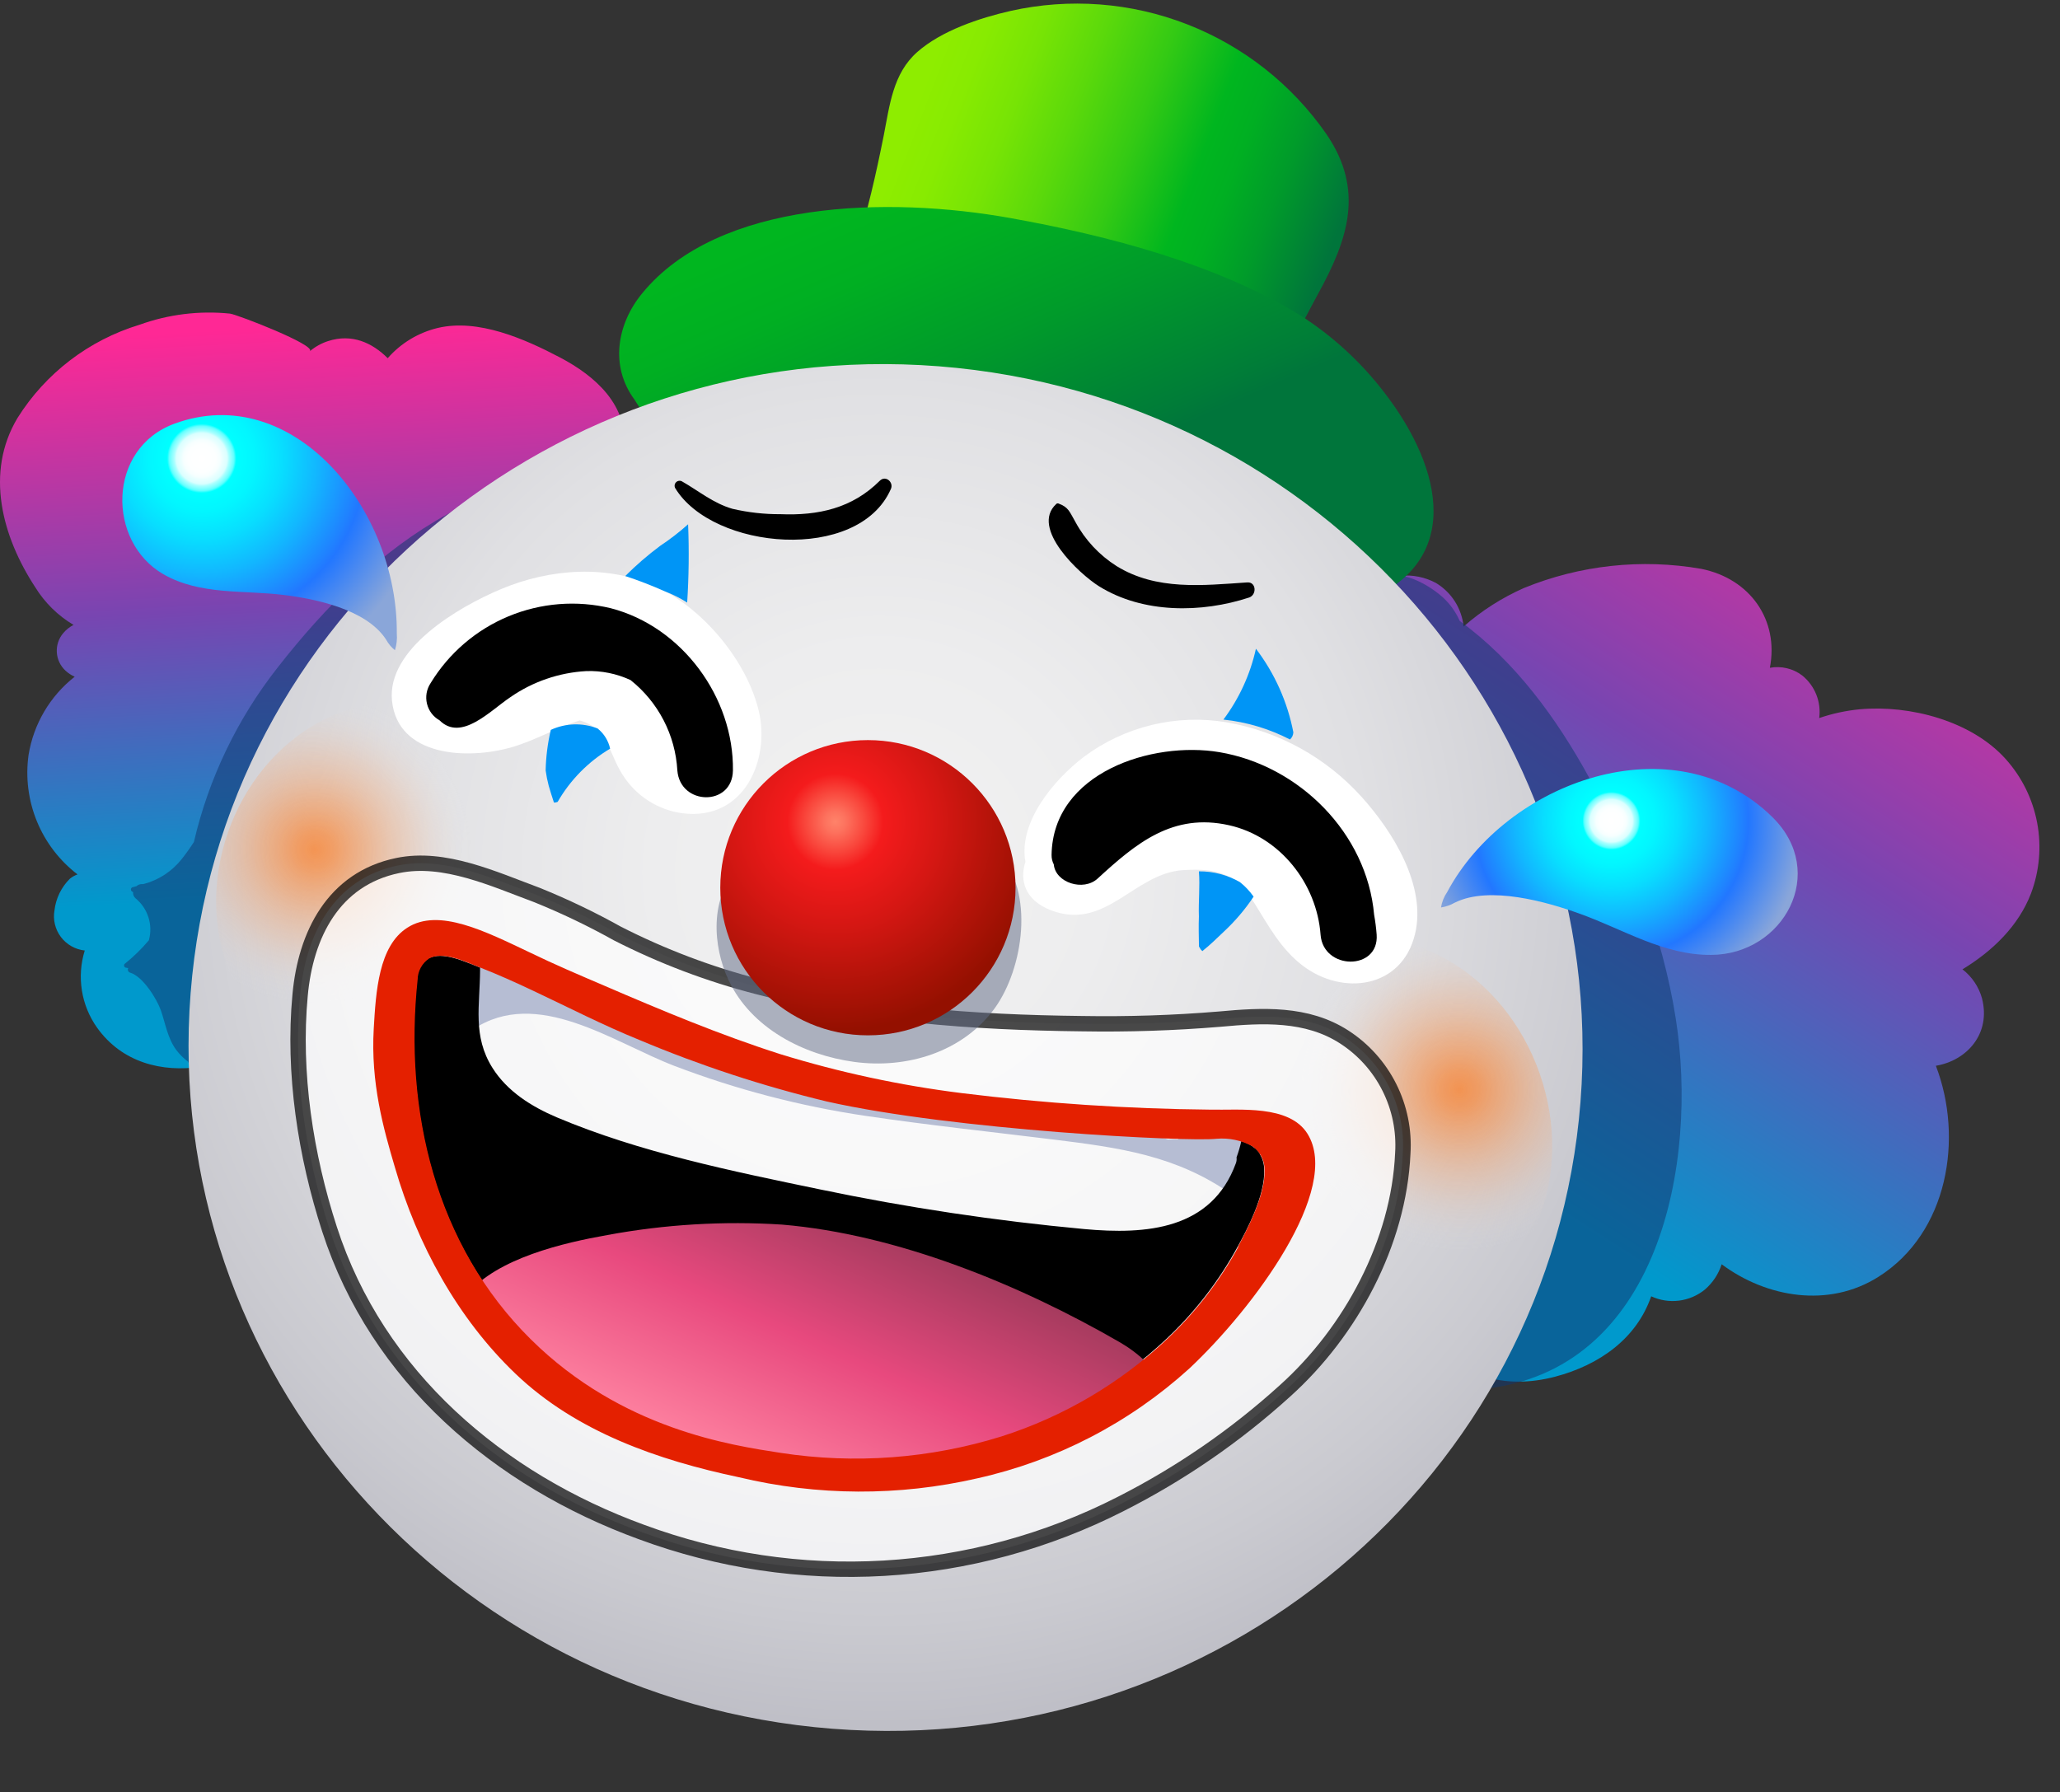
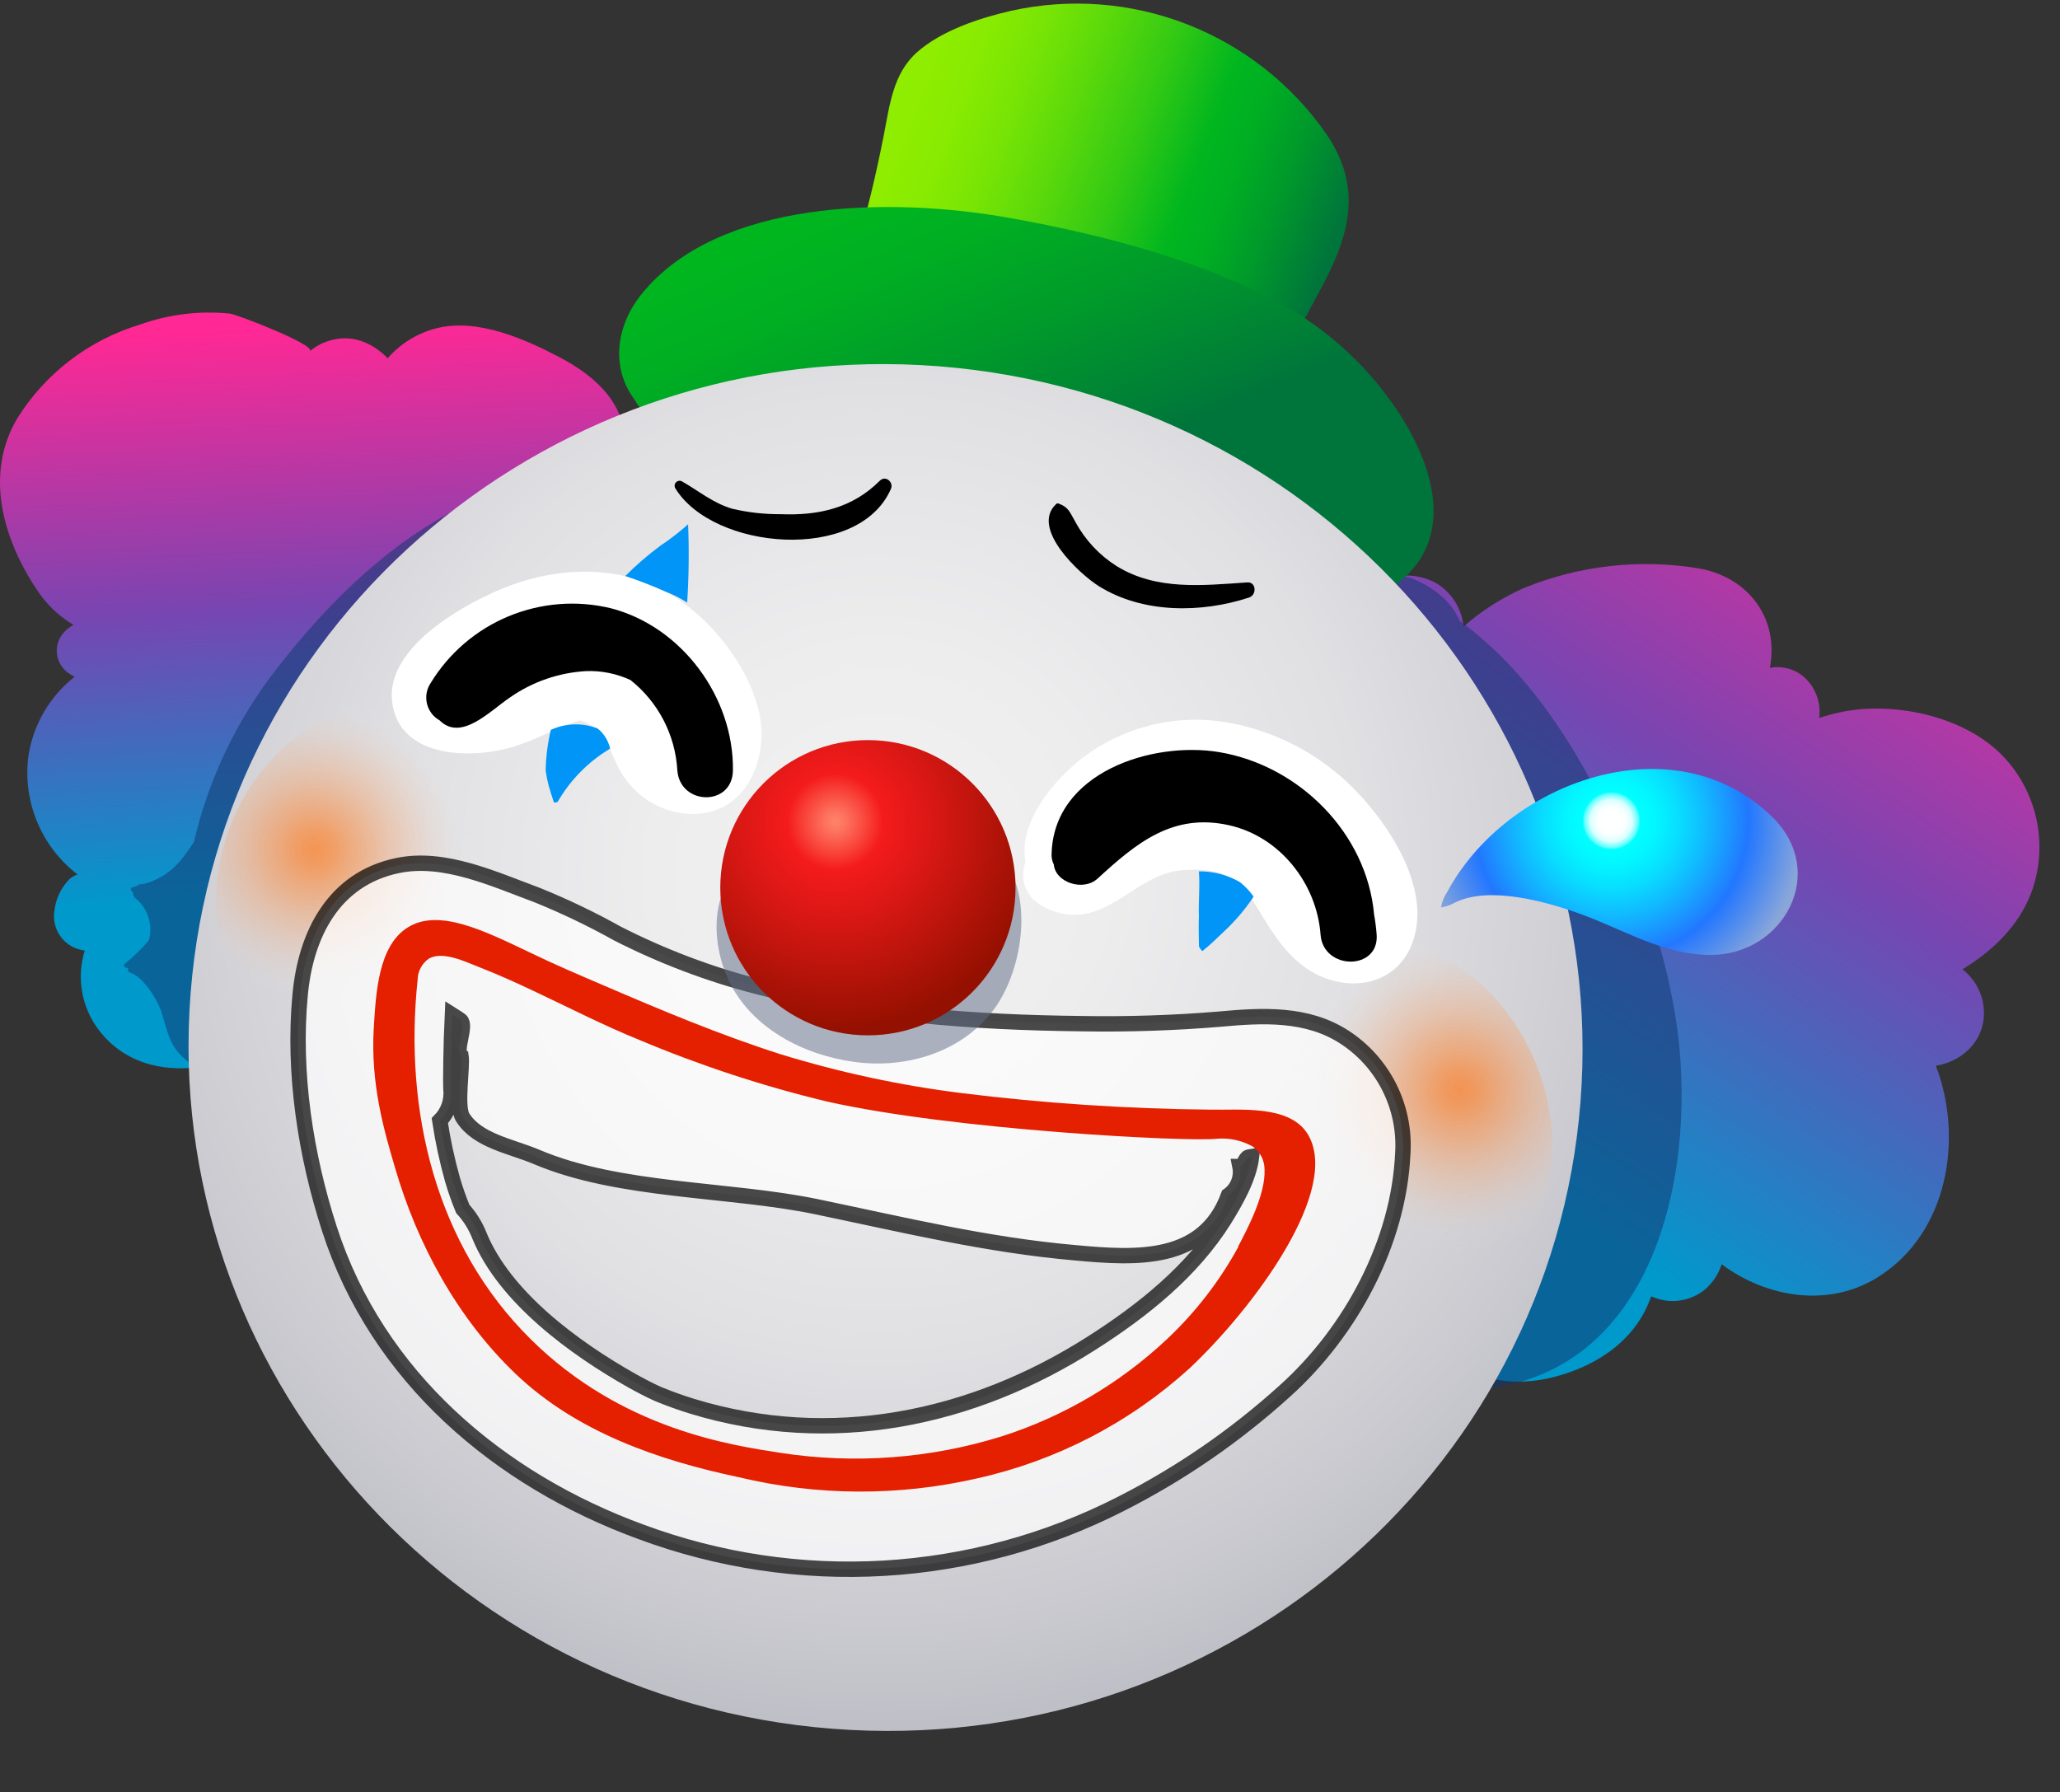
<svg xmlns="http://www.w3.org/2000/svg" width="100" height="87" viewBox="0 0 100 87" fill="none">
  <rect x="0" y="0" width="100" height="87" fill="#333333" stroke="none" />
  <path d="M27.174 17.349C25.469 16.453 23.205 15.454 21.242 15.924C20.303 16.151 19.457 16.663 18.821 17.39C18.075 16.644 17.086 16.181 15.922 16.561C15.598 16.666 15.298 16.834 15.038 17.054C15.381 16.763 11.52 15.271 11.166 15.226C9.679 15.074 8.177 15.259 6.771 15.767C4.316 16.512 2.213 18.119 0.85 20.292C-0.739 22.945 0.104 26.052 1.704 28.5C2.168 29.255 2.808 29.886 3.57 30.339C3.378 30.437 3.208 30.573 3.07 30.738C2.849 30.997 2.738 31.331 2.758 31.67C2.778 32.01 2.929 32.328 3.178 32.559C3.31 32.681 3.461 32.781 3.626 32.854C2.43 33.793 1.631 35.147 1.387 36.648C1.234 37.739 1.373 38.852 1.79 39.872C2.208 40.892 2.889 41.783 3.764 42.453C3.628 42.5 3.502 42.571 3.391 42.662C2.976 43.074 2.713 43.614 2.645 44.195C2.605 44.421 2.612 44.652 2.666 44.875C2.719 45.097 2.818 45.307 2.956 45.49C3.094 45.673 3.268 45.825 3.467 45.938C3.666 46.051 3.887 46.122 4.114 46.146C3.919 46.775 3.872 47.441 3.976 48.091C4.08 48.742 4.333 49.359 4.715 49.896C5.92 51.582 7.86 52.078 9.763 51.787C9.987 51.853 10.225 51.853 10.449 51.787C12.595 51.22 13.542 49.15 14.598 47.385C15.956 45.117 17.318 42.848 18.664 40.572C21.306 36.096 24.413 32.085 27.327 27.821C28.506 26.097 30.114 23.978 30.312 21.829C30.509 19.68 28.92 18.266 27.174 17.349ZM21.578 31.115C19.52 33.983 17.612 36.957 15.863 40.024C14.9 41.666 13.949 43.315 12.994 44.96C12.248 46.236 11.319 48.9 9.785 49.325C9.777 49.327 9.768 49.327 9.759 49.325C9.744 49.216 9.719 49.108 9.684 49.004C9.913 48.917 10.11 48.764 10.251 48.565C10.392 48.366 10.47 48.129 10.475 47.885C10.475 47.609 10.446 47.333 10.431 47.056C10.662 46.922 10.85 46.724 10.972 46.486C11.132 46.421 11.274 46.316 11.381 46.181C11.489 46.045 11.56 45.885 11.587 45.714C12.005 43.351 12.424 40.988 12.844 38.625C13.082 38.6 13.305 38.501 13.481 38.34C13.658 38.18 13.778 37.967 13.826 37.733C14.083 36.771 14.337 35.812 14.59 34.849C14.889 35.749 16.329 36.096 16.799 35.103C16.989 34.704 17.172 34.294 17.321 33.876C17.448 33.865 17.568 33.819 17.669 33.742C17.77 33.665 17.848 33.562 17.892 33.443C18.347 32.383 18.892 31.279 19.422 30.149C19.771 30.144 20.105 30.002 20.351 29.753L21.365 28.806C21.594 28.908 21.85 28.934 22.094 28.878C22.339 28.822 22.558 28.688 22.72 28.496C23.443 27.75 24.156 26.959 24.857 26.176C25.23 25.802 25.604 25.4 25.977 25.012C24.645 27.157 23.018 29.127 21.563 31.115H21.578Z" fill="url(#paint0_linear_1631_6943)" />
  <path d="M97.369 36.857C95.701 34.991 92.698 34.215 90.281 34.435C89.61 34.5 88.948 34.642 88.311 34.861C88.362 34.474 88.313 34.081 88.169 33.719C88.025 33.358 87.789 33.039 87.486 32.794C87.265 32.626 87.011 32.506 86.74 32.442C86.47 32.378 86.189 32.37 85.916 32.421C86.363 30.119 84.975 28.097 82.58 27.616C79.678 27.112 76.692 27.436 73.966 28.552C72.905 29.023 71.921 29.651 71.049 30.417C71.004 29.985 70.86 29.568 70.627 29.201C70.394 28.834 70.078 28.526 69.706 28.302C69.177 28.018 68.576 27.897 67.978 27.954C67.381 28.011 66.813 28.244 66.348 28.623C65.512 29.294 64.856 30.544 65.527 31.533C65.572 31.606 65.635 31.667 65.709 31.709C65.784 31.751 65.868 31.773 65.954 31.773C66.04 31.773 66.124 31.751 66.199 31.709C66.274 31.667 66.337 31.606 66.382 31.533C66.665 30.977 66.848 30.522 67.404 30.194C67.96 29.865 68.687 29.757 68.997 30.417C69.07 30.569 69.107 30.735 69.105 30.902C68.892 30.907 68.68 30.938 68.474 30.996C67.922 31.149 67.84 32.029 68.4 32.212L68.489 32.26C68.106 32.681 67.78 33.15 67.519 33.656C67.221 34.491 68.206 34.95 68.851 34.678C69.366 34.422 69.805 34.036 70.123 33.559C70.246 33.7 70.366 33.85 70.496 33.999C70.466 34.23 70.502 34.465 70.599 34.676C70.696 34.888 70.85 35.068 71.045 35.197C70.798 35.431 70.565 35.68 70.347 35.943C70.242 36.067 70.165 36.213 70.12 36.37C70.075 36.526 70.063 36.691 70.086 36.852C70.108 37.013 70.164 37.168 70.251 37.307C70.337 37.445 70.451 37.564 70.586 37.655L70.403 37.838C69.538 38.782 70.616 40.035 71.716 39.539L72.895 39.002L72.951 39.17C72.78 39.386 72.612 39.61 72.455 39.849C72.026 40.498 72.537 41.296 73.201 41.449C72.981 41.707 72.761 41.964 72.552 42.233C72.371 42.441 72.275 42.71 72.284 42.986C72.293 43.262 72.407 43.524 72.603 43.719C72.798 43.914 73.06 44.028 73.336 44.038C73.612 44.047 73.881 43.951 74.089 43.77L74.291 43.602L74.335 43.762L73.798 44.508C72.615 45.306 71.513 46.217 70.508 47.228C69.612 48.127 70.952 49.433 71.892 48.608L72.037 48.485C72.054 48.746 72.161 48.993 72.34 49.183C72.519 49.373 72.759 49.495 73.019 49.526C72.371 50.624 71.857 51.795 71.485 53.014C71.434 53.185 71.424 53.366 71.457 53.542C71.49 53.717 71.564 53.882 71.673 54.023C71.783 54.164 71.925 54.277 72.087 54.352C72.249 54.427 72.426 54.462 72.604 54.455C72.712 54.986 73.011 55.46 73.444 55.786C72.877 56.574 72.325 57.379 71.836 58.223C71.742 58.387 71.691 58.574 71.689 58.763C71.686 58.953 71.733 59.14 71.822 59.307C71.912 59.474 72.043 59.616 72.203 59.719C72.362 59.821 72.546 59.882 72.735 59.894C72.842 59.97 72.958 60.03 73.082 60.073C73.117 60.271 73.205 60.456 73.336 60.608C73.468 60.761 73.637 60.875 73.828 60.939C73.403 61.494 72.981 62.058 72.548 62.599C72.355 62.846 72.268 63.16 72.305 63.471C72.342 63.783 72.501 64.067 72.746 64.263C72.494 64.358 72.236 64.436 71.974 64.498C71.852 64.524 71.738 64.576 71.638 64.651C71.468 64.448 71.33 64.221 71.231 63.975C70.802 62.934 69.083 63.397 69.523 64.445C70.549 66.893 73.067 67.475 75.492 66.837C77.667 66.262 79.45 64.972 80.155 62.934C80.578 63.13 81.047 63.203 81.509 63.144C81.971 63.085 82.407 62.898 82.767 62.602C83.144 62.276 83.424 61.853 83.576 61.379C85.759 63.002 88.77 63.513 91.183 61.991C94.575 59.853 95.321 55.245 93.974 51.742C95.466 51.496 96.66 50.198 96.213 48.467C96.058 47.907 95.725 47.414 95.265 47.06C96.716 46.18 97.985 44.96 98.593 43.374C99.004 42.28 99.107 41.094 98.891 39.945C98.675 38.795 98.149 37.728 97.369 36.857Z" fill="url(#paint1_linear_1631_6943)" />
  <path opacity="0.54" d="M31.133 22.307C29.756 21.247 28.018 22.206 26.593 22.762C24.931 23.385 23.311 24.116 21.743 24.948C18.452 26.758 15.774 29.47 13.476 32.41C11.518 34.901 10.131 37.792 9.413 40.878C9.229 41.165 9.031 41.443 8.819 41.71C8.346 42.307 7.691 42.733 6.954 42.923H6.868C6.778 42.926 6.692 42.962 6.626 43.023L6.432 43.076C6.412 43.083 6.394 43.095 6.38 43.112C6.367 43.129 6.358 43.149 6.355 43.17C6.353 43.191 6.356 43.213 6.365 43.233C6.374 43.252 6.388 43.269 6.406 43.281L6.462 43.311C6.454 43.367 6.461 43.425 6.482 43.477C6.503 43.53 6.537 43.577 6.581 43.613C6.874 43.853 7.091 44.174 7.206 44.536C7.321 44.897 7.328 45.284 7.226 45.65C6.873 46.069 6.48 46.453 6.051 46.795C6.038 46.809 6.029 46.826 6.025 46.844C6.02 46.863 6.02 46.882 6.025 46.9C6.03 46.918 6.039 46.935 6.052 46.949C6.066 46.962 6.082 46.972 6.1 46.978C6.142 46.988 6.184 46.995 6.227 47C6.215 47.02 6.208 47.042 6.206 47.065C6.205 47.088 6.208 47.111 6.217 47.133C6.225 47.154 6.239 47.173 6.256 47.188C6.273 47.203 6.294 47.215 6.316 47.221C6.935 47.4 7.614 48.5 7.808 49.049C8.04 49.72 8.129 50.388 8.555 50.974C8.718 51.188 8.91 51.379 9.125 51.541C9.257 51.824 9.452 52.073 9.696 52.268C10.513 52.902 11.718 52.582 11.849 51.522C11.884 51.481 11.917 51.437 11.946 51.392C12.044 51.23 12.094 51.044 12.088 50.855C12.083 50.667 12.023 50.484 11.916 50.328C12.121 45.998 13.07 41.734 14.722 37.726C15.495 35.785 16.635 34.012 18.079 32.503C19.508 31.085 21.217 30.235 22.422 28.593C22.758 28.134 22.317 27.589 21.836 27.545C22.177 27.313 22.524 27.093 22.877 26.884C24.176 26.148 25.512 25.48 26.88 24.881C28.268 24.25 29.812 23.862 31.129 23.12C31.198 23.077 31.255 23.017 31.294 22.946C31.334 22.875 31.355 22.796 31.355 22.714C31.355 22.633 31.335 22.553 31.296 22.482C31.258 22.411 31.201 22.35 31.133 22.307Z" fill="#113870" />
  <path opacity="0.54" d="M81.347 49.444C80.702 45.34 79.131 41.379 77.147 37.76C75.553 34.853 73.546 32.104 70.86 30.145C70.668 29.707 70.386 29.315 70.032 28.992C69.241 28.287 67.577 27.355 66.73 28.41C66.601 28.549 66.515 28.723 66.483 28.911C66.451 29.098 66.474 29.291 66.55 29.465C66.626 29.639 66.752 29.787 66.911 29.89C67.07 29.994 67.257 30.049 67.447 30.048C67.491 30.078 67.533 30.11 67.573 30.145C67.7 30.246 67.865 30.309 67.999 30.406C68.112 30.485 68.219 30.573 68.316 30.671C68.33 30.755 68.355 30.837 68.391 30.914C68.57 31.309 68.741 31.708 68.909 32.111C68.98 32.484 69.028 32.858 69.107 33.23C69.128 33.369 69.177 33.501 69.249 33.62C69.322 33.74 69.418 33.844 69.531 33.926C69.644 34.008 69.772 34.067 69.908 34.099C70.044 34.132 70.185 34.137 70.323 34.115C70.408 34.443 70.603 34.733 70.875 34.935C71.752 35.577 72.166 37.058 72.539 38.002C72.957 39.05 73.326 40.117 73.658 41.192L73.804 41.666C73.707 41.812 73.644 41.978 73.62 42.151C73.595 42.325 73.61 42.502 73.662 42.669C74.229 44.658 74.904 46.684 75.453 48.736C75.245 48.82 75.067 48.963 74.94 49.147C74.812 49.331 74.742 49.549 74.737 49.773C74.677 51.69 74.59 53.607 74.475 55.522C74.21 56.641 73.893 57.794 73.666 58.935C73.582 58.982 73.511 59.047 73.457 59.126C73.403 59.205 73.369 59.296 73.356 59.391C73.253 60.068 73.099 60.736 72.894 61.39C72.659 61.681 72.416 61.965 72.177 62.248C72.024 62.301 71.885 62.391 71.774 62.509C71.608 62.666 71.478 62.858 71.394 63.071C71.31 63.283 71.274 63.512 71.289 63.74C71.318 64.069 71.473 64.374 71.722 64.591L71.267 64.964C70.36 65.662 70.461 67.576 71.938 67.438C80.56 66.606 82.452 56.443 81.347 49.444Z" fill="#113870" />
  <path d="M64.382 6.5C62.709 4.095 60.359 2.244 57.63 1.181C54.901 0.117 51.917 -0.109 49.059 0.53C47.545 0.874 45.702 1.489 44.527 2.526C43.351 3.563 43.191 5.089 42.9 6.578C42.154 10.309 41.247 13.924 39.192 17.188C38.707 17.953 39.841 18.856 40.46 18.166C42.325 16.065 43.404 13.659 44.224 10.984C44.273 10.831 44.314 10.671 44.362 10.518C44.517 10.644 44.698 10.732 44.892 10.775C45.087 10.819 45.289 10.816 45.482 10.768C45.686 10.889 45.916 10.961 46.153 10.98C47.015 13.491 48.104 16.05 50.287 17.647C51.572 18.514 52.914 19.293 54.305 19.979C55.611 20.684 56.98 21.344 58.502 21.098C59.065 21.006 59.6 20.791 60.07 20.469C60.54 20.146 60.933 19.724 61.222 19.233C62.251 17.666 63.087 15.916 63.982 14.271C65.441 11.618 66.251 9.227 64.382 6.5ZM55.055 17.445C53.715 16.699 52.148 16.05 51.07 14.938C50.336 14.146 49.736 13.238 49.294 12.252L49.724 11.823C49.739 12.154 49.81 12.48 49.936 12.786C50.205 13.469 51.138 14.013 51.802 13.532C51.948 13.737 52.15 13.895 52.384 13.987C52.607 14.789 53.708 15.364 54.372 14.648C54.486 14.825 54.641 14.972 54.822 15.079C55.004 15.186 55.208 15.249 55.418 15.262C55.629 15.276 55.839 15.241 56.033 15.159C56.227 15.076 56.399 14.95 56.536 14.789C56.665 14.994 56.85 15.157 57.069 15.261C57.287 15.364 57.531 15.404 57.771 15.375C58.01 16.326 59.602 16.808 60.076 15.729L60.211 15.424C60.27 15.448 60.331 15.469 60.393 15.487C60.05 16.117 59.703 16.748 59.338 17.352C58.144 19.322 56.678 18.348 55.044 17.457L55.055 17.445Z" fill="url(#paint2_linear_1631_6943)" />
  <path d="M67.213 19.072C66.067 17.573 64.665 16.288 63.072 15.278C59.039 12.823 53.838 11.446 49.055 10.588C43.12 9.521 34.878 9.712 31.174 14.241C29.946 15.733 29.599 17.777 30.801 19.4C32.263 21.9 36.233 23.411 39.116 22.157L39.4 22.239C41.638 22.904 43.709 23.683 46.007 24.183C49.425 24.929 52.827 25.713 56.203 26.582C56.165 26.697 56.14 26.816 56.129 26.936C55.987 28.272 57.285 29.231 58.669 29.675C60.952 30.402 63.646 30.13 65.802 29.373C71.193 27.489 70.04 22.743 67.213 19.072Z" fill="url(#paint3_linear_1631_6943)" />
  <path d="M76.723 53.493C78.151 35.227 64.205 19.24 45.574 17.783C26.942 16.327 10.681 29.953 9.253 48.219C7.826 66.484 21.772 82.472 40.403 83.929C59.034 85.385 75.295 71.759 76.723 53.493Z" fill="url(#paint4_radial_1631_6943)" />
  <path d="M25.851 45.581C27.5 40.883 25.529 35.912 21.448 34.48C17.368 33.047 12.722 35.695 11.073 40.393C9.423 45.092 11.394 50.062 15.475 51.495C19.556 52.928 24.201 50.28 25.851 45.581Z" fill="url(#paint5_radial_1631_6943)" />
  <path d="M70.198 63.678C74.424 62.199 76.458 57.024 74.742 52.12C73.025 47.215 68.208 44.438 63.982 45.917C59.756 47.396 57.722 52.571 59.438 57.476C61.155 62.381 65.972 65.158 70.198 63.678Z" fill="url(#paint6_radial_1631_6943)" />
  <path opacity="0.71" d="M65.257 50.347C63.433 49.168 61.277 49.287 59.21 49.478C56.986 49.663 54.755 49.736 52.524 49.698C47.216 49.638 41.94 49.261 36.788 47.903C34.428 47.295 32.143 46.429 29.972 45.322C28.714 44.62 27.413 43.997 26.077 43.456C23.988 42.684 21.57 41.55 19.31 42.02C16.191 42.662 14.833 45.378 14.568 48.317C14.213 52.082 14.836 56.1 15.997 59.678C18.314 66.837 24.204 71.847 31.136 74.377C34.898 75.771 38.908 76.37 42.913 76.136C46.918 75.901 50.831 74.839 54.405 73.015C57.295 71.55 59.977 69.704 62.377 67.527C65.571 64.658 67.903 60.334 68.097 55.995C68.168 54.886 67.942 53.779 67.443 52.786C66.944 51.793 66.19 50.951 65.257 50.347ZM30.67 67.027C27.931 65.483 24.484 62.987 23.261 59.961C23.074 59.494 22.805 59.064 22.466 58.693C22.274 58.228 22.107 57.754 21.966 57.271C21.702 56.331 21.496 55.375 21.35 54.41C21.548 54.21 21.699 53.969 21.793 53.704C21.886 53.439 21.92 53.156 21.891 52.876C21.869 52.615 21.891 50.672 21.959 49.273C22.13 49.381 22.276 49.474 22.354 49.534C22.671 49.784 22.055 51.026 22.38 51.265C22.466 51.791 22.13 53.738 22.462 54.249C23.182 55.395 24.824 55.648 26.047 56.167C30.062 57.872 35.374 57.7 39.631 58.584C43.888 59.469 47.917 60.45 52.218 60.823C55.229 61.103 58.449 61.267 59.635 58.032C59.853 57.877 60.021 57.662 60.12 57.413C60.218 57.164 60.243 56.892 60.191 56.63C60.392 56.63 60.441 56.212 60.616 56.174L60.758 56.152C60.631 57.208 59.982 58.327 59.438 59.207C57.874 61.711 55.472 63.628 53.013 65.195C47.175 68.926 40.329 70.325 33.613 68.277C33.042 68.102 32.494 67.904 31.931 67.672C31.502 67.478 31.091 67.262 30.67 67.027Z" fill="white" stroke="black" stroke-width="0.746" stroke-miterlimit="10" />
  <path opacity="0.52" d="M48.471 41.442C48.272 41.245 48.013 41.118 47.735 41.083C47.458 41.047 47.176 41.104 46.933 41.244C46.113 41.871 46.631 43.191 46.751 44.042C46.889 44.991 46.76 45.96 46.377 46.84C45.49 48.642 43.333 49.217 41.464 48.914C39.901 48.661 38.211 48.067 37.233 46.758C36.256 45.449 36.17 43.848 36.081 42.244C36.08 42.218 36.072 42.193 36.058 42.172C36.043 42.15 36.023 42.134 35.999 42.124C35.975 42.115 35.949 42.112 35.923 42.118C35.898 42.123 35.875 42.136 35.857 42.154C34.447 43.531 34.585 45.934 35.372 47.594C36.472 49.922 39.009 51.224 41.479 51.556C44.023 51.899 46.739 51.082 48.291 48.944C49.679 47.023 50.239 43.285 48.471 41.442Z" fill="#636D87" />
-   <path d="M60.872 56.23L60.753 56.178C60.776 56.128 60.79 56.073 60.794 56.018C60.831 55.607 60.562 55.406 60.208 55.309C60.142 55.258 60.061 55.228 59.977 55.223C59.399 55.201 58.824 55.193 58.246 55.197C58.021 55.124 57.79 55.071 57.556 55.04C57.516 55.033 57.475 55.034 57.435 55.042C57.396 55.051 57.359 55.068 57.326 55.092C57.293 55.116 57.265 55.146 57.245 55.181C57.224 55.215 57.21 55.254 57.205 55.294L57.168 55.32C57.015 55.3 56.861 55.3 56.709 55.32C55.45 54.953 54.162 54.694 52.859 54.548C49.027 54.029 45.162 53.716 41.346 53.056C37.623 52.421 33.998 51.31 30.56 49.75C29.357 49.172 28.095 48.727 26.796 48.422C26.814 48.363 26.819 48.3 26.812 48.239C26.805 48.177 26.786 48.118 26.755 48.064C26.725 48.01 26.683 47.963 26.634 47.926C26.584 47.889 26.528 47.862 26.467 47.847C25.956 47.694 25.437 47.569 24.912 47.474C24.9 47.38 24.864 47.29 24.806 47.215C24.748 47.139 24.672 47.081 24.583 47.045C24.149 46.884 23.697 46.774 23.236 46.717H23.106C22.767 46.672 22.61 46.978 22.655 47.254L22.528 47.292C22.416 47.324 22.319 47.395 22.255 47.492C22.191 47.59 22.165 47.707 22.18 47.822C22.195 47.938 22.252 48.044 22.339 48.121C22.426 48.198 22.538 48.241 22.655 48.243C22.737 48.243 22.815 48.243 22.897 48.243C22.561 48.561 22.331 48.975 22.24 49.429C22.147 49.802 22.587 50.231 22.957 49.981C26.068 47.892 29.769 50.612 32.742 51.75C35.738 52.893 38.849 53.706 42.021 54.175C45.043 54.623 48.083 54.947 51.116 55.32C54.314 55.716 57.112 56.089 59.794 57.991C60.093 58.208 60.346 57.767 60.167 57.521C60.141 57.488 60.107 57.458 60.081 57.424C60.129 57.397 60.171 57.359 60.202 57.313C60.234 57.268 60.255 57.216 60.264 57.161C60.272 57.106 60.269 57.05 60.254 56.997C60.238 56.944 60.211 56.895 60.175 56.853C60.339 56.918 60.507 56.972 60.678 57.014C60.73 57.027 60.783 57.029 60.836 57.021C60.888 57.013 60.938 56.995 60.984 56.968C61.029 56.94 61.069 56.904 61.1 56.862C61.131 56.819 61.154 56.771 61.167 56.719C61.18 56.668 61.182 56.614 61.174 56.562C61.166 56.509 61.148 56.459 61.121 56.414C61.093 56.368 61.057 56.329 61.015 56.297C60.972 56.266 60.924 56.243 60.872 56.23Z" fill="#B6BDD3" />
-   <path d="M61.366 56.76C61.367 56.541 61.314 56.325 61.214 56.13C61.113 55.935 60.967 55.767 60.787 55.641C60.623 55.535 60.445 55.454 60.258 55.398C60.199 55.667 60.121 55.931 60.026 56.189C60.039 56.284 60.028 56.38 59.996 56.469C58.814 59.707 55.646 59.946 52.632 59.67C48.331 59.271 44.056 58.63 39.828 57.749C35.568 56.865 31.038 55.943 27.02 54.242C25.8 53.723 24.625 52.988 23.905 51.843C22.935 50.302 23.294 48.817 23.305 47.101C23.301 47.06 23.301 47.019 23.305 46.978L23.215 46.941C22.566 46.687 21.477 46.169 20.798 46.527C20.629 46.641 20.49 46.794 20.393 46.973C20.297 47.153 20.245 47.353 20.242 47.556C19.57 53.917 21.111 60.45 25.745 65.024C30.162 69.389 35.444 70.172 37.873 70.53C41.461 71.081 45.126 70.807 48.592 69.728C51.588 68.771 54.332 67.156 56.624 65.001C58.006 63.701 59.173 62.19 60.082 60.524C60.511 59.741 61.44 58.01 61.366 56.76Z" fill="black" />
-   <path d="M54.378 65.176C49.528 62.371 43.559 59.923 37.962 59.453C35.124 59.271 32.275 59.442 29.479 59.961C27.367 60.334 24.144 61.08 22.696 62.822C22.17 63.453 23.696 64.453 24.304 64.314C24.321 64.52 24.384 64.719 24.488 64.897C24.592 65.076 24.734 65.228 24.905 65.344C25.115 65.502 25.348 65.628 25.595 65.717C25.607 65.751 25.62 65.783 25.636 65.814C26.416 67.385 28.043 68.112 29.58 68.773C31.335 69.522 33.168 70.072 35.045 70.414C36.857 70.745 38.692 70.933 40.533 70.978C40.703 71.044 40.885 71.072 41.066 71.06L42.036 71.007C42.992 71.007 43.95 71.067 44.902 70.974C45.189 70.944 45.472 70.903 45.749 70.847L47.103 70.701C47.297 70.682 47.484 70.619 47.651 70.519C47.976 70.481 48.3 70.444 48.621 70.399C50.065 70.209 52.143 70.261 52.594 68.534C52.658 68.291 53.438 68.489 53.37 68.28C54.001 68.224 55.187 67.489 55.758 67.161C56.545 66.702 55.165 65.631 54.378 65.176Z" fill="url(#paint7_linear_1631_6943)" />
  <path d="M63.471 55.044C62.583 53.622 60.162 53.906 58.752 53.872C54.718 53.833 50.69 53.565 46.687 53.07C43.702 52.697 40.756 52.064 37.882 51.179C34.953 50.242 32.114 49.052 29.301 47.84C28.107 47.329 26.906 46.818 25.738 46.25C23.582 45.228 21.295 44.053 19.769 45.042C18.378 45.933 18.247 48.153 18.143 49.94C17.99 52.578 18.613 54.79 19.172 56.678C20.254 60.409 22.209 64.005 25.03 66.699C27.977 69.515 31.95 70.892 35.875 71.72C39.674 72.629 43.633 72.647 47.44 71.772C51.279 70.918 54.829 69.078 57.741 66.434C60.874 63.49 65.142 57.726 63.471 55.044ZM60.113 60.532C59.204 62.197 58.037 63.708 56.655 65.009C54.364 67.163 51.619 68.778 48.623 69.735C45.157 70.814 41.492 71.088 37.904 70.537C35.494 70.165 30.193 69.396 25.776 65.031C21.142 60.457 19.601 53.925 20.273 47.564C20.276 47.36 20.328 47.16 20.425 46.981C20.521 46.801 20.66 46.648 20.829 46.534C21.508 46.161 22.597 46.694 23.246 46.948C24.145 47.299 25.026 47.694 25.899 48.108C27.611 48.914 29.294 49.783 31.047 50.492C33.992 51.731 37.033 52.729 40.139 53.477C46.313 54.868 57.655 55.443 59.054 55.286C59.663 55.233 60.273 55.362 60.807 55.659C60.987 55.786 61.133 55.953 61.234 56.148C61.334 56.343 61.386 56.559 61.386 56.779C61.441 58.01 60.513 59.741 60.095 60.532H60.113Z" fill="#E42000" />
  <path d="M42.132 50.265C46.09 50.265 49.298 47.056 49.298 43.098C49.298 39.14 46.09 35.931 42.132 35.931C38.173 35.931 34.965 39.14 34.965 43.098C34.965 47.056 38.173 50.265 42.132 50.265Z" fill="url(#paint8_radial_1631_6943)" />
  <path d="M36.833 34.513C36.27 32.152 34.221 29.611 31.905 28.511C29.532 27.391 26.712 27.6 24.339 28.593C22.25 29.466 18.765 31.506 19.03 34.028C19.313 36.737 22.694 36.908 24.876 36.267C25.995 35.938 27.025 35.33 28.137 34.976C29.521 35.349 29.562 36.599 30.226 37.617C30.544 38.122 30.968 38.55 31.47 38.873C31.971 39.195 32.538 39.403 33.128 39.483C36.154 39.863 37.393 36.856 36.833 34.513Z" fill="white" />
  <path d="M66.1 38.692C64.381 36.781 62.07 35.504 59.538 35.066C58.329 34.864 57.092 34.909 55.901 35.198C54.711 35.488 53.591 36.015 52.609 36.748C51.151 37.867 49.427 39.919 49.778 41.84C49.483 42.747 49.759 43.706 51.013 44.191C53.688 45.217 55.046 42.385 57.444 42.243C59.135 42.139 60.015 42.426 60.903 43.862C61.582 44.956 62.183 46.075 63.227 46.873C65.175 48.365 68.055 47.992 68.689 45.351C69.256 43.001 67.611 40.367 66.1 38.692Z" fill="white" />
  <path d="M29.651 29.529C27.995 29.13 26.256 29.268 24.683 29.922C23.111 30.575 21.787 31.712 20.902 33.167C20.806 33.312 20.741 33.476 20.71 33.647C20.68 33.819 20.686 33.995 20.727 34.165C20.768 34.334 20.843 34.493 20.948 34.632C21.054 34.771 21.186 34.887 21.338 34.972C22.39 36.021 23.797 34.502 24.767 33.853C25.856 33.095 27.135 32.654 28.46 32.581C29.201 32.555 29.938 32.705 30.609 33.017C31.276 33.547 31.823 34.212 32.214 34.968C32.606 35.724 32.833 36.555 32.881 37.405C33.016 39.117 35.553 39.162 35.579 37.405C35.627 33.872 33.12 30.428 29.651 29.529Z" fill="black" />
  <path d="M66.705 44.411C66.354 40.442 63.06 37.17 59.195 36.517C55.938 35.969 51.111 37.495 51.047 41.505C51.044 41.666 51.081 41.825 51.155 41.968C51.237 42.856 52.592 43.288 53.282 42.654C55.147 40.942 56.927 39.45 59.665 40.065C62.135 40.617 63.922 42.897 64.105 45.378C64.235 47.112 66.951 47.131 66.828 45.378C66.804 45.054 66.763 44.731 66.705 44.411Z" fill="black" />
  <path d="M60.542 28.276C58.382 28.421 56.14 28.679 54.2 27.481C53.362 26.95 52.675 26.213 52.204 25.34C51.92 24.851 51.879 24.623 51.372 24.441C51.355 24.437 51.337 24.437 51.32 24.441C51.303 24.446 51.288 24.455 51.275 24.467C49.992 25.642 52.416 27.88 53.349 28.462C55.487 29.794 58.33 29.768 60.643 29.007C61.02 28.869 60.982 28.239 60.542 28.276Z" fill="black" />
  <path d="M42.708 23.34C41.372 24.676 39.724 25.038 37.884 24.963C37.101 24.968 36.319 24.88 35.556 24.702C34.631 24.437 33.922 23.836 33.105 23.37C33.059 23.345 33.007 23.336 32.955 23.344C32.904 23.351 32.856 23.375 32.819 23.412C32.782 23.449 32.758 23.497 32.751 23.548C32.743 23.6 32.752 23.652 32.777 23.698C34.605 26.709 41.66 27.332 43.242 23.75C43.402 23.426 42.999 23.053 42.708 23.34Z" fill="black" />
  <path d="M33.403 25.452C32.976 25.835 32.521 26.187 32.042 26.504C31.444 26.95 30.879 27.439 30.352 27.966C31.007 28.182 31.65 28.431 32.28 28.712C32.657 28.856 33.018 29.038 33.358 29.253C33.439 27.988 33.454 26.719 33.403 25.452Z" fill="#0095F6" />
  <path d="M29.006 35.364C28.643 35.223 28.255 35.157 27.865 35.169C27.476 35.181 27.092 35.272 26.738 35.435C26.586 36.081 26.502 36.741 26.488 37.405C26.522 37.657 26.572 37.906 26.637 38.151C26.716 38.431 26.805 38.696 26.891 38.965C26.953 38.965 27.013 38.953 27.07 38.931C27.684 37.865 28.561 36.975 29.618 36.346C29.533 35.958 29.317 35.612 29.006 35.364Z" fill="#0095F6" />
-   <path d="M60.967 31.495C60.692 32.741 60.154 33.914 59.389 34.935C60.516 35.053 61.612 35.381 62.62 35.901C62.669 35.858 62.709 35.804 62.737 35.745C62.765 35.685 62.781 35.62 62.784 35.554C62.499 34.079 61.877 32.69 60.967 31.495Z" fill="#0095F6" />
  <path d="M58.202 45.948C58.228 46.001 58.258 46.05 58.292 46.098C58.315 46.125 58.34 46.152 58.366 46.176C58.739 45.881 59.075 45.549 59.404 45.236C59.953 44.726 60.44 44.154 60.855 43.531C60.668 43.265 60.445 43.028 60.191 42.826C59.585 42.477 58.897 42.297 58.199 42.303C58.258 43.027 58.172 43.766 58.199 44.493C58.18 44.971 58.195 45.46 58.202 45.948Z" fill="#0095F6" />
  <path d="M86.034 39.666C81.266 34.984 73.115 37.942 70.25 43.311C70.097 43.535 69.995 43.789 69.951 44.057C70.188 44.021 70.415 43.941 70.623 43.822C72.302 42.986 75.1 43.785 76.693 44.363C78.782 45.109 80.767 46.381 83.065 46.359C86.583 46.344 88.773 42.352 86.034 39.666Z" fill="url(#paint9_radial_1631_6943)" />
-   <path d="M8.472 20.568C14.203 18.472 19.314 24.694 19.262 30.749C19.285 31.025 19.255 31.302 19.172 31.567C18.998 31.427 18.854 31.255 18.747 31.059C17.788 29.567 15.266 29.067 13.766 28.884C11.811 28.642 9.718 28.903 7.928 27.877C5.193 26.302 5.186 21.773 8.472 20.568Z" fill="url(#paint10_radial_1631_6943)" />
  <defs>
    <linearGradient id="paint0_linear_1631_6943" x1="16.232" y1="43.408" x2="14.818" y2="15.823" gradientUnits="userSpaceOnUse">
      <stop stop-color="#0099CC" />
      <stop offset="0.51" stop-color="#7845B1" />
      <stop offset="1" stop-color="#FF2895" />
    </linearGradient>
    <linearGradient id="paint1_linear_1631_6943" x1="71.746" y1="56.555" x2="94.836" y2="20.8" gradientUnits="userSpaceOnUse">
      <stop stop-color="#0099CC" />
      <stop offset="0.51" stop-color="#7845B1" />
      <stop offset="1" stop-color="#FF2895" />
    </linearGradient>
    <linearGradient id="paint2_linear_1631_6943" x1="43.404" y1="7.768" x2="63.326" y2="15.435" gradientUnits="userSpaceOnUse">
      <stop stop-color="#8EED00" />
      <stop offset="0.09" stop-color="#88EB01" />
      <stop offset="0.21" stop-color="#77E405" />
      <stop offset="0.34" stop-color="#5BD90B" />
      <stop offset="0.49" stop-color="#34CA14" />
      <stop offset="0.64" stop-color="#03B71E" />
      <stop offset="0.65" stop-color="#00B61F" />
      <stop offset="0.73" stop-color="#00AF22" />
      <stop offset="0.84" stop-color="#009B2A" />
      <stop offset="0.97" stop-color="#007C38" />
      <stop offset="1" stop-color="#00753B" />
    </linearGradient>
    <linearGradient id="paint3_linear_1631_6943" x1="44.451" y1="8.458" x2="51.036" y2="23.459" gradientUnits="userSpaceOnUse">
      <stop stop-color="#00B61F" />
      <stop offset="0.22" stop-color="#00AF22" />
      <stop offset="0.54" stop-color="#009B2A" />
      <stop offset="0.93" stop-color="#007C38" />
      <stop offset="1" stop-color="#00753B" />
    </linearGradient>
    <radialGradient id="paint4_radial_1631_6943" cx="0" cy="0" r="1" gradientUnits="userSpaceOnUse" gradientTransform="translate(42.66 42.332) scale(42.389 42.389)">
      <stop stop-color="#F2F2F2" />
      <stop offset="0.26" stop-color="#EDEDEE" />
      <stop offset="0.56" stop-color="#E0E0E3" />
      <stop offset="0.86" stop-color="#CACAD0" />
      <stop offset="0.99" stop-color="#BEBEC6" />
    </radialGradient>
    <radialGradient id="paint5_radial_1631_6943" cx="0" cy="0" r="1" gradientUnits="userSpaceOnUse" gradientTransform="translate(15.297 41.24) rotate(19.344) scale(7.601 7.525)">
      <stop stop-color="#FF7718" stop-opacity="0.7" />
      <stop offset="0.12" stop-color="#FD7E26" stop-opacity="0.65" />
      <stop offset="0.33" stop-color="#F8924C" stop-opacity="0.52" />
      <stop offset="0.62" stop-color="#F0B289" stop-opacity="0.32" />
      <stop offset="0.96" stop-color="#E4DEDC" stop-opacity="0.03" />
      <stop offset="1" stop-color="#E3E3E6" stop-opacity="0" />
    </radialGradient>
    <radialGradient id="paint6_radial_1631_6943" cx="0" cy="0" r="1" gradientUnits="userSpaceOnUse" gradientTransform="translate(70.837 52.892) rotate(160.71) scale(7.858 7.858)">
      <stop stop-color="#FF7718" stop-opacity="0.7" />
      <stop offset="0.12" stop-color="#FD7E26" stop-opacity="0.65" />
      <stop offset="0.33" stop-color="#F8924C" stop-opacity="0.52" />
      <stop offset="0.62" stop-color="#F0B289" stop-opacity="0.32" />
      <stop offset="0.96" stop-color="#E4DEDC" stop-opacity="0.03" />
      <stop offset="1" stop-color="#E3E3E6" stop-opacity="0" />
    </radialGradient>
    <linearGradient id="paint7_linear_1631_6943" x1="36.146" y1="71.88" x2="42.425" y2="57.987" gradientUnits="userSpaceOnUse">
      <stop stop-color="#FF85A2" />
      <stop offset="0.49" stop-color="#E8497E" />
      <stop offset="1" stop-color="#973857" />
    </linearGradient>
    <radialGradient id="paint8_radial_1631_6943" cx="0" cy="0" r="1" gradientUnits="userSpaceOnUse" gradientTransform="translate(40.553 39.897) scale(10.155 10.155)">
      <stop stop-color="#FF836A" />
      <stop offset="0.05" stop-color="#FD725E" />
      <stop offset="0.14" stop-color="#F9483D" />
      <stop offset="0.23" stop-color="#F41B1C" />
      <stop offset="0.5" stop-color="#D51713" />
      <stop offset="1" stop-color="#941000" />
    </radialGradient>
    <radialGradient id="paint9_radial_1631_6943" cx="0" cy="0" r="1" gradientUnits="userSpaceOnUse" gradientTransform="translate(78.222 39.845) scale(9.379)">
      <stop stop-color="white" />
      <stop offset="0.06" stop-color="#FDFFFF" />
      <stop offset="0.08" stop-color="#F6FFFF" />
      <stop offset="0.09" stop-color="#EBFFFF" />
      <stop offset="0.11" stop-color="#DAFFFF" />
      <stop offset="0.12" stop-color="#A8FFFF" />
      <stop offset="0.13" stop-color="#88FFFF" />
      <stop offset="0.14" stop-color="#62FFFF" />
      <stop offset="0.15" stop-color="#00FFFF" />
      <stop offset="0.23" stop-color="#02F6FF" />
      <stop offset="0.35" stop-color="#08DEFF" />
      <stop offset="0.5" stop-color="#12B7FF" />
      <stop offset="0.68" stop-color="#2081FF" />
      <stop offset="0.71" stop-color="#2277FF" />
      <stop offset="1" stop-color="#8AA6D9" />
    </radialGradient>
    <radialGradient id="paint10_radial_1631_6943" cx="0" cy="0" r="1" gradientUnits="userSpaceOnUse" gradientTransform="translate(9.793 22.258) scale(11.196 11.196)">
      <stop stop-color="white" />
      <stop offset="0.06" stop-color="#FDFFFF" />
      <stop offset="0.08" stop-color="#F6FFFF" />
      <stop offset="0.09" stop-color="#EBFFFF" />
      <stop offset="0.11" stop-color="#DAFFFF" />
      <stop offset="0.12" stop-color="#A8FFFF" />
      <stop offset="0.13" stop-color="#88FFFF" />
      <stop offset="0.14" stop-color="#62FFFF" />
      <stop offset="0.15" stop-color="#00FFFF" />
      <stop offset="0.23" stop-color="#02F6FF" />
      <stop offset="0.35" stop-color="#08DEFF" />
      <stop offset="0.5" stop-color="#12B7FF" />
      <stop offset="0.68" stop-color="#2081FF" />
      <stop offset="0.71" stop-color="#2277FF" />
      <stop offset="1" stop-color="#8AA6D9" />
    </radialGradient>
  </defs>
</svg>